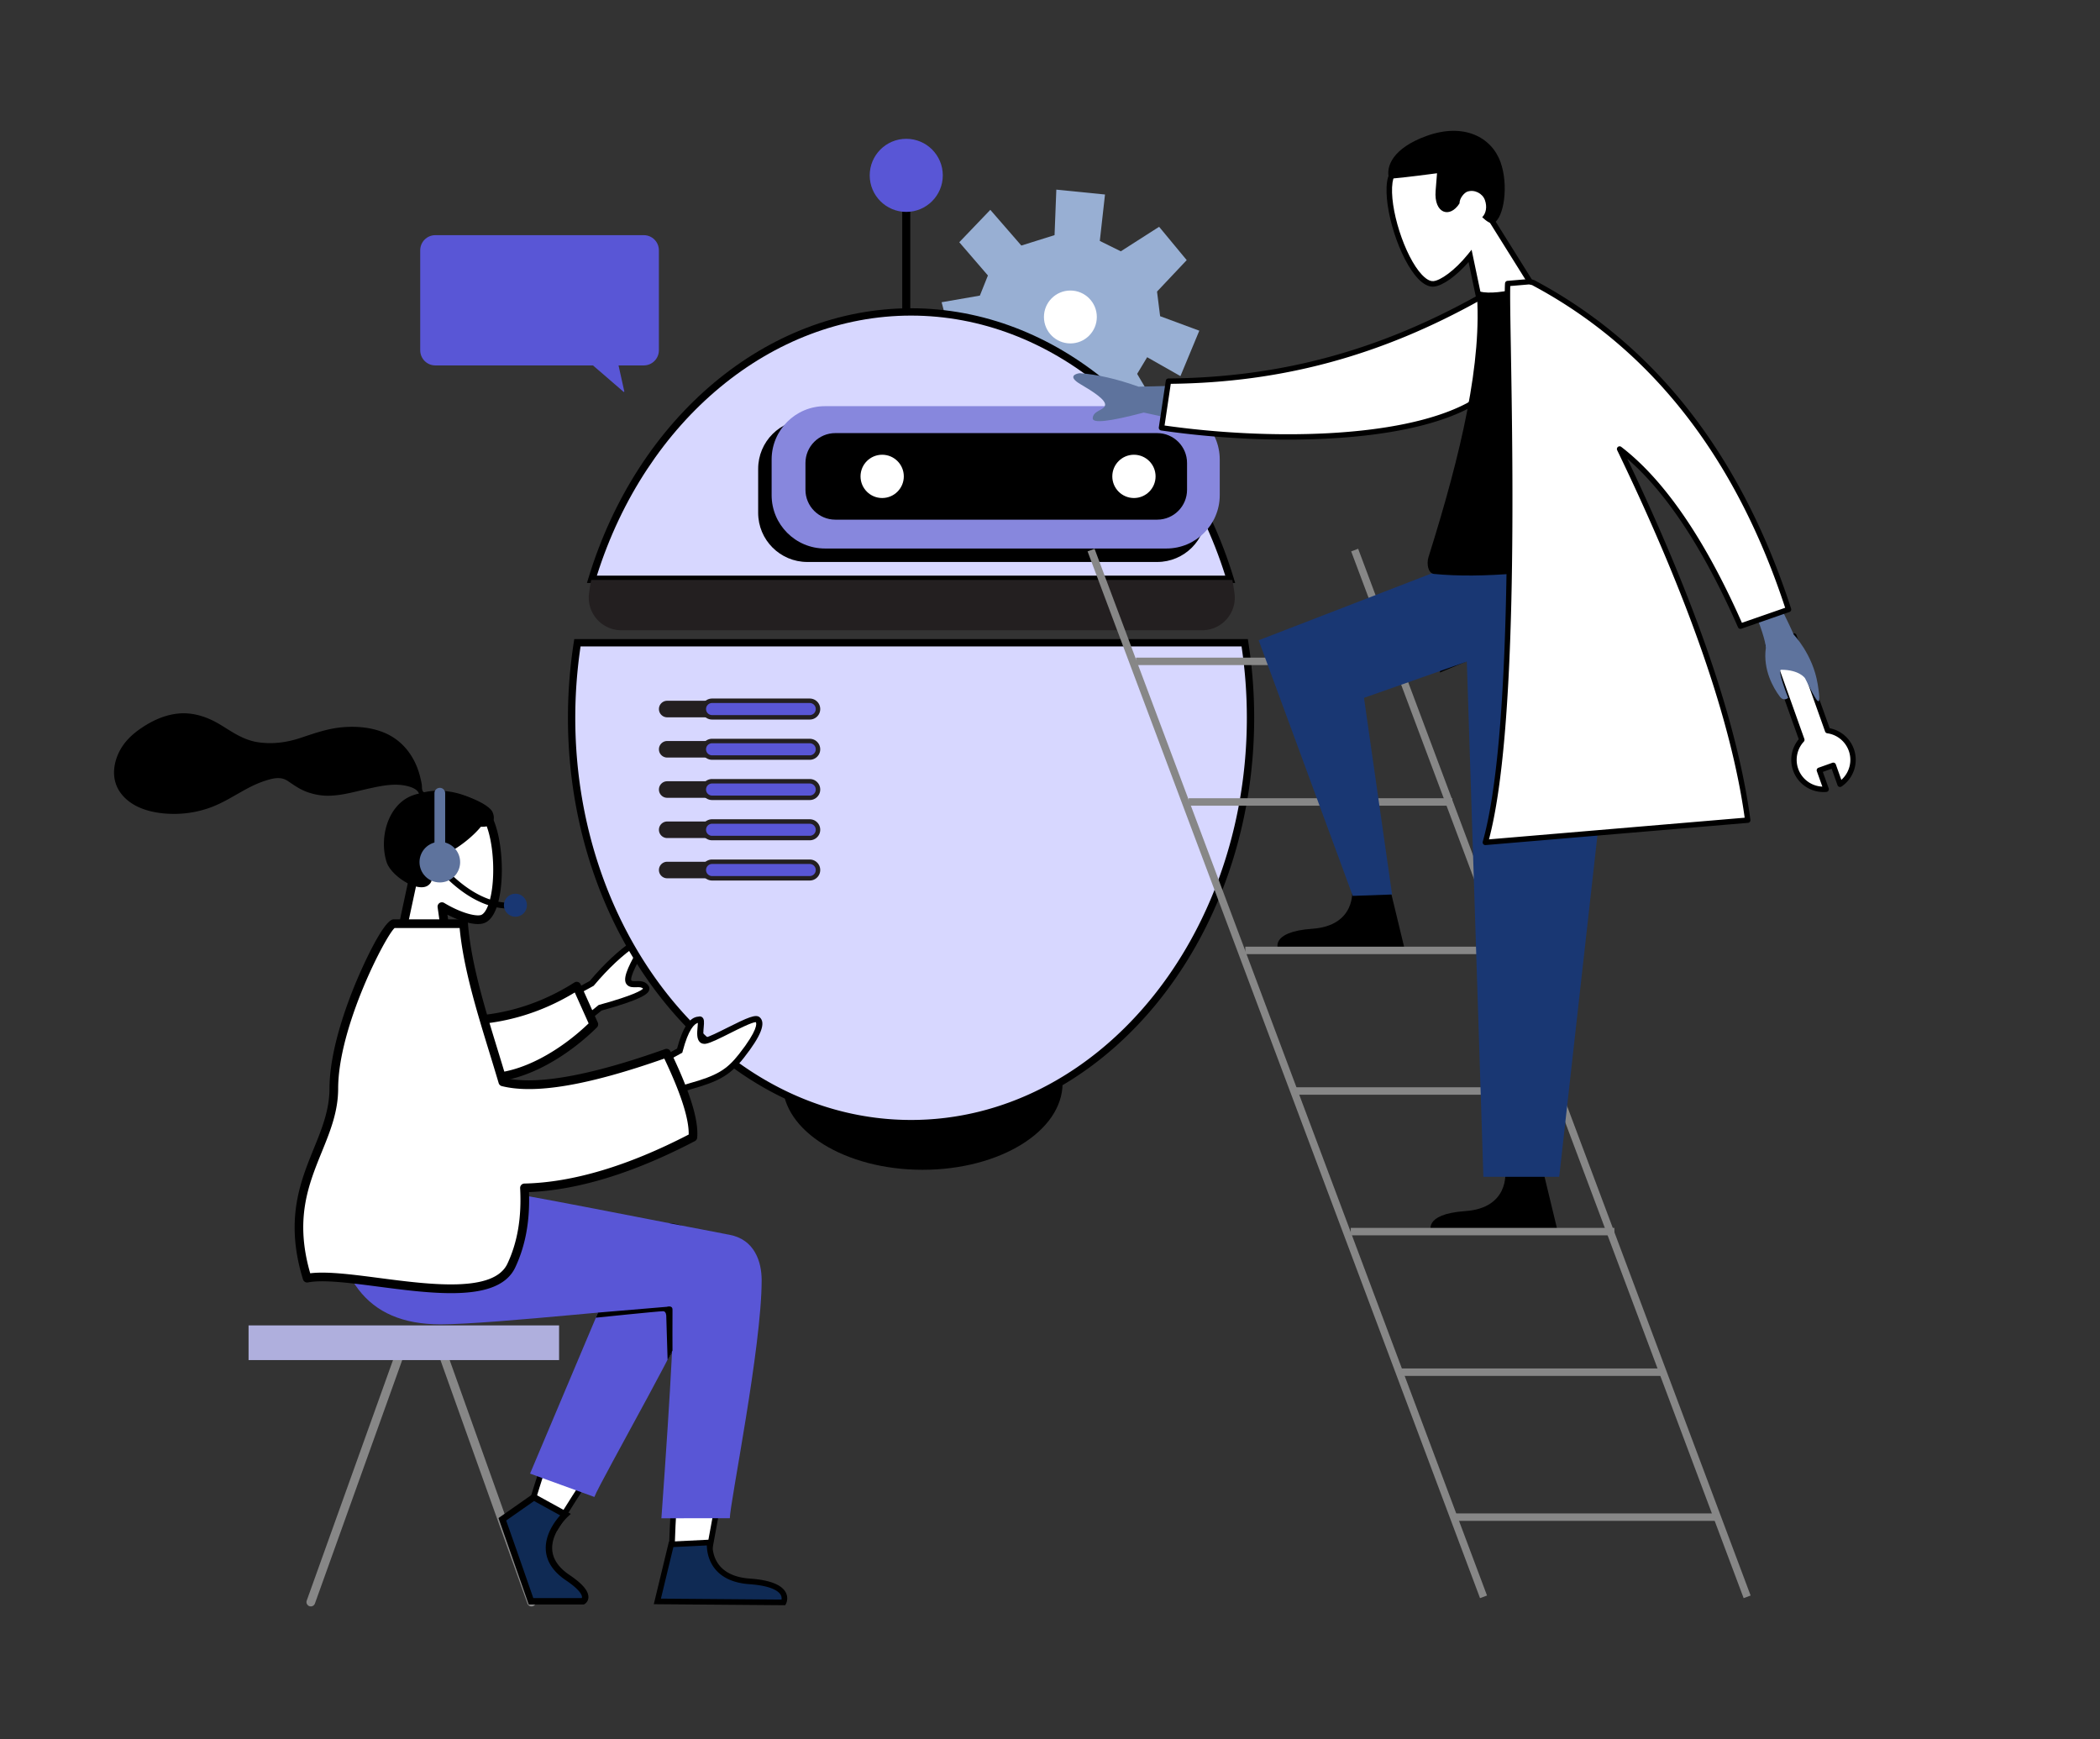
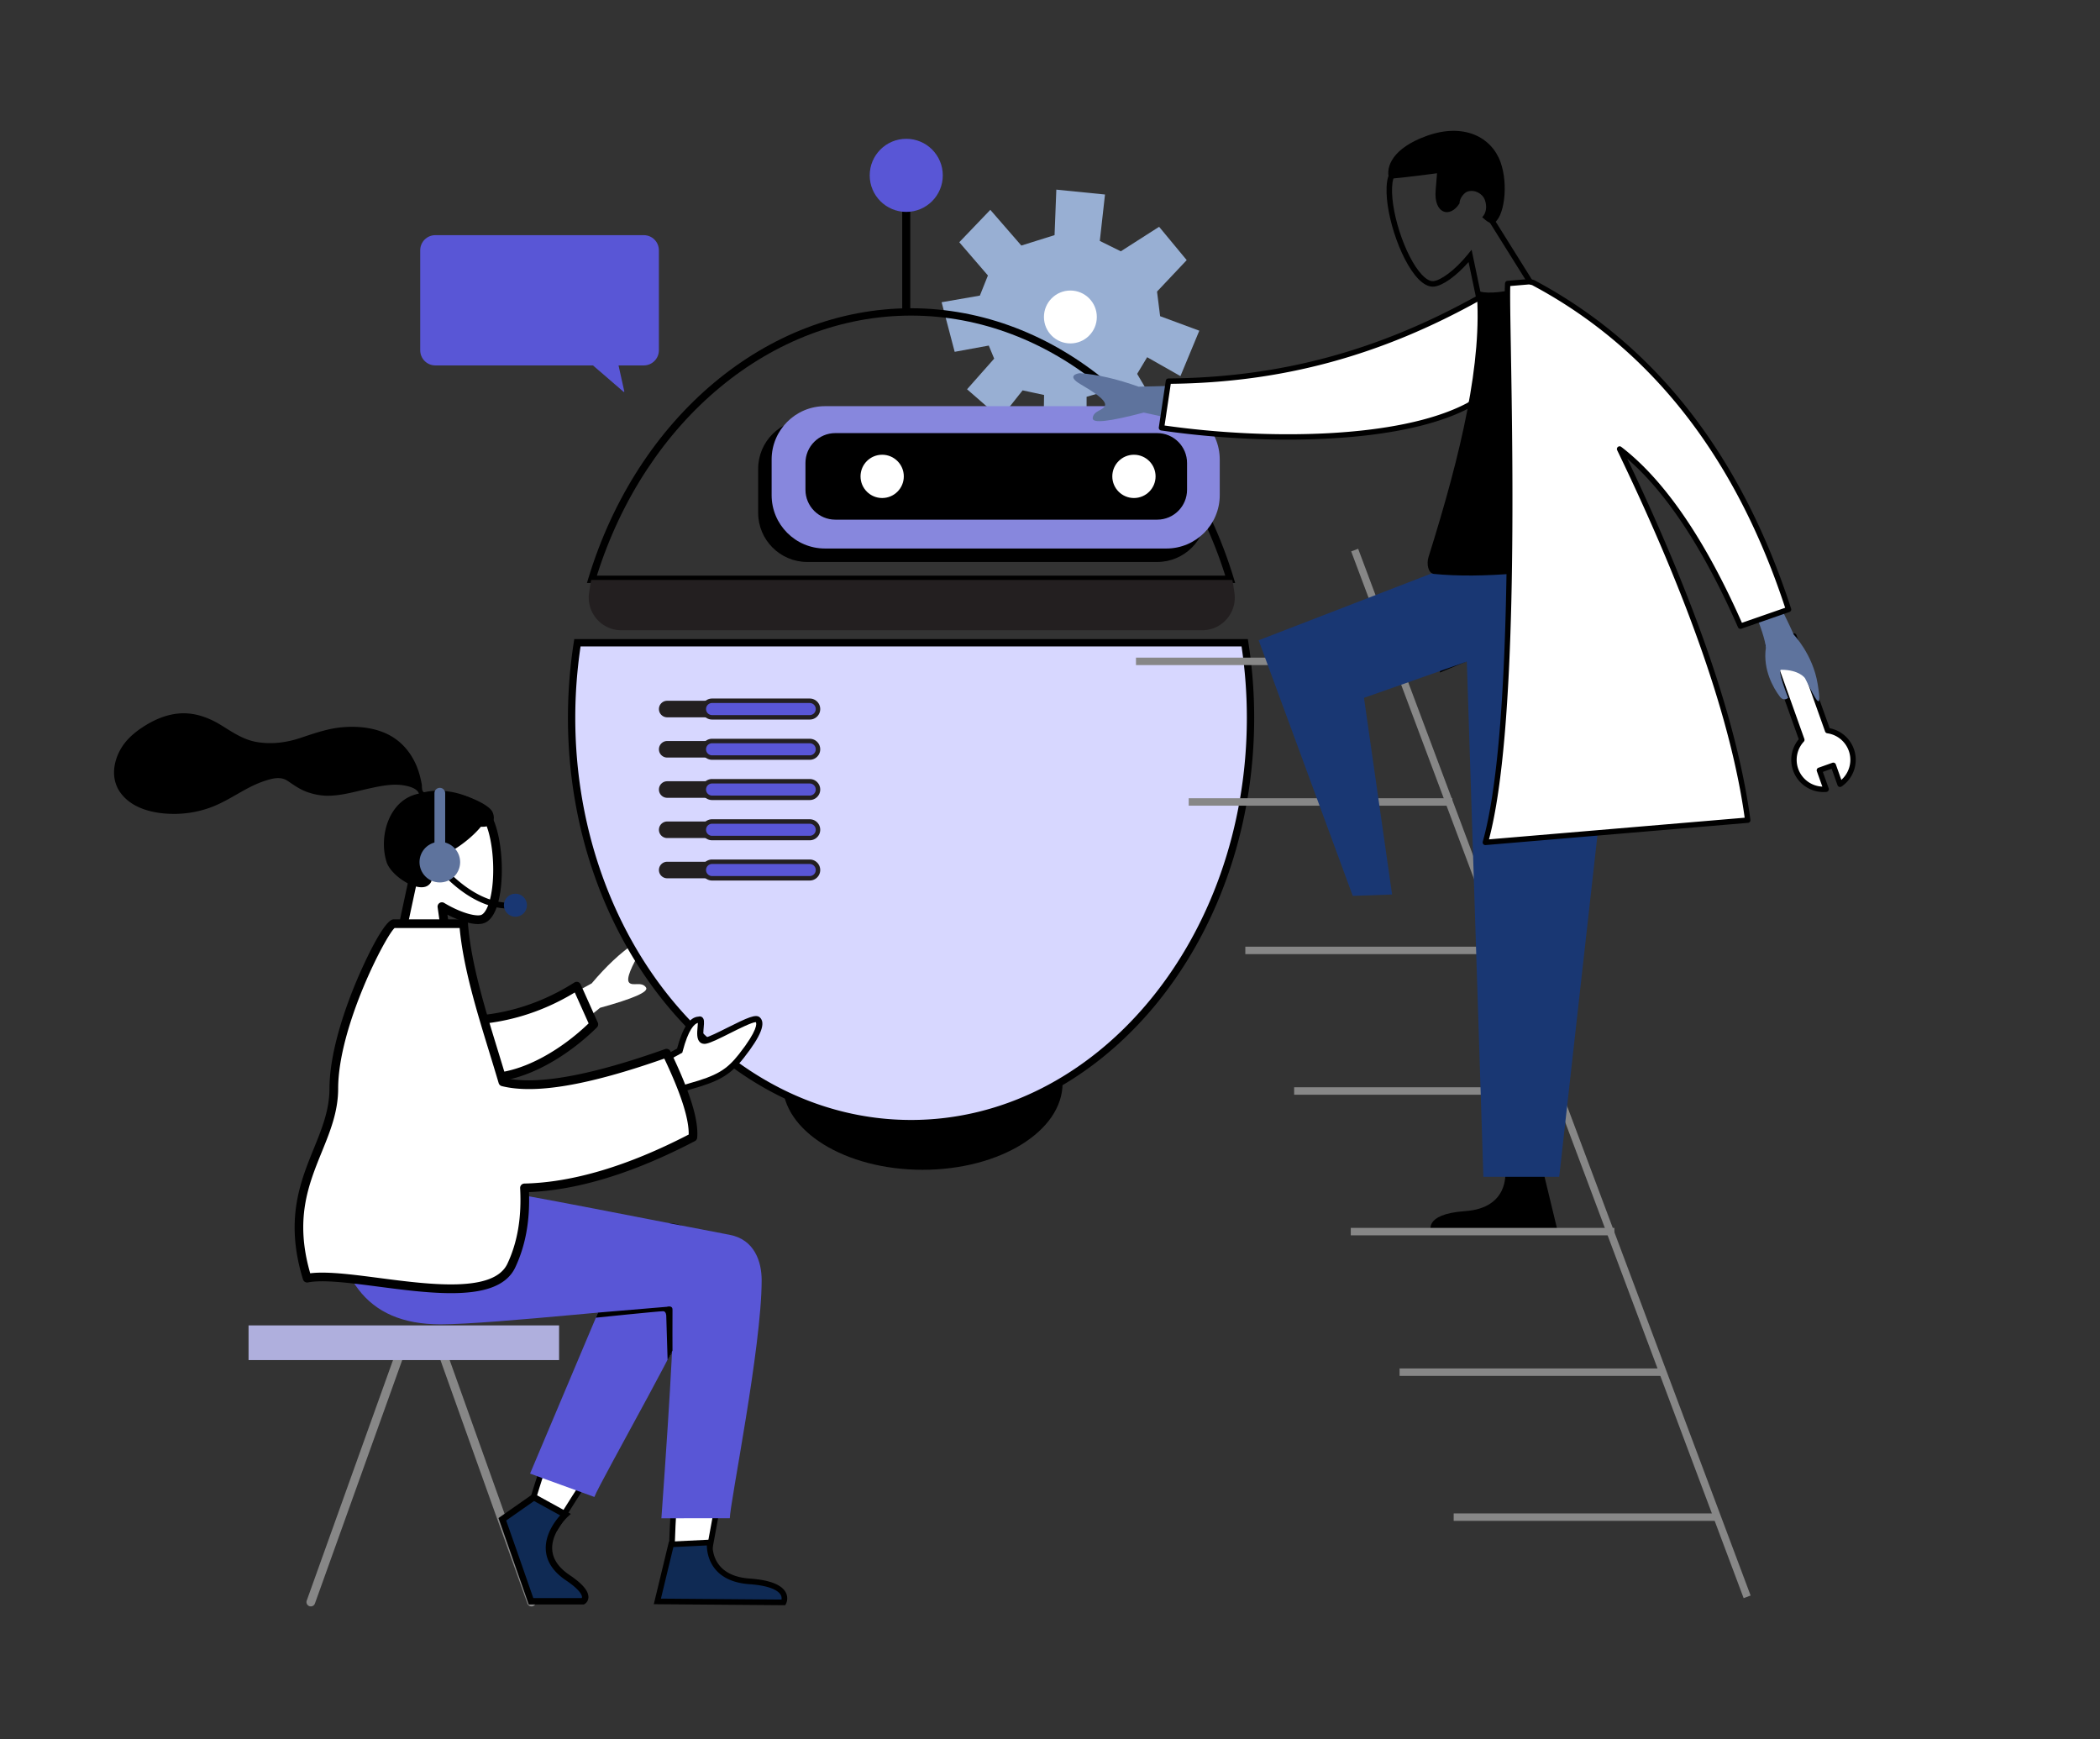
<svg xmlns="http://www.w3.org/2000/svg" xml:space="preserve" id="Layer_1" x="0" y="0" style="enable-background:new 0 0 976.812 808.851" version="1.0" viewBox="0 0 976.812 808.851">
  <rect x="0" y="0" width="976.812" height="808.851" fill="#333333" stroke="none" />
  <g>
    <g>
      <g>
        <g>
          <g>
            <path d="m446.209 112.656 14.432-15.061 14.432 16.608 15.449-4.843.826-21.163 22.642 2.267-2.416 21.591 9.762 4.83 17.824-11.403 12.838 15.5-13.806 14.631 1.437 11.446 18.227 6.751-8.776 21.124-15.475-8.791-4.661 7.742c1.503 2.706 9.471 15.785 9.471 15.785l-16.819 10.411-8.225-17.818-7.941 2.282v17.201l-20.041-.544.261-17.499-9.977-2.151-10.326 13.013-15.517-13.514 12.613-14.25-2.515-6.079-15.859 2.907-6.074-23.062 17.792-3.082 3.746-9.364-13.324-15.465z" style="fill:#98afd3" />
          </g>
        </g>
      </g>
      <g>
        <g>
          <g>
            <circle cx="497.887" cy="147.423" r="12.299" style="fill:#fff" />
          </g>
        </g>
      </g>
    </g>
    <g>
      <g>
        <path d="m249.791 492.529 29.337-23.815c15.579-4.294 22.704-7.435 21.374-9.423-1.995-2.982-6.165-.475-7.838-2.27s1.518-8.071 4.801-13.898c10.98-15.114-.018-6.316-2.235-4.481-6.569 4.447-13.238 10.689-20.006 18.726l-40.701 22.292 15.268 12.869z" style="fill-rule:evenodd;clip-rule:evenodd;fill:#fff" />
      </g>
      <g>
-         <path d="m249.774 494.376-17.753-14.966 42.288-23.16c6.766-8.006 13.537-14.326 20.125-18.784 6.305-5.228 7.749-4.83 8.672-3.962 1.249 1.171.902 3.029-4.44 10.39-5.437 9.659-5.279 11.722-4.958 12.161.29.311 1.24.283 2.152.25 1.8-.054 4.263-.139 5.824 2.196.427.638.513 1.389.245 2.114-.672 1.804-3.835 4.331-22.134 9.392l-30.021 24.369zm-12.745-14.466 12.779 10.772 28.657-23.261.287-.079c16.325-4.499 19.676-6.785 20.362-7.524-.659-.71-1.659-.714-3.162-.67-1.479.051-3.155.102-4.328-1.157-2.172-2.333.042-7.473 4.604-15.566l.088-.137c1.885-2.596 2.986-4.306 3.628-5.42-1 .662-2.309 1.632-3.805 2.87-6.537 4.433-13.17 10.645-19.826 18.546l-.171.204-.233.127-38.88 21.295z" />
-       </g>
+         </g>
    </g>
    <g id="Sleeve_6_">
      <g>
        <path d="M225.352 501.233c17.202.483 36.876-10.926 50.867-24.811l-7.966-17.765c-20.284 12.876-39.295 15.887-53.551 16.037-9.835 9.761-2.906 26.159 10.65 26.539z" style="fill-rule:evenodd;clip-rule:evenodd;fill:#fff" />
      </g>
      <g>
        <path d="M226.426 503.267c-.378 0-.754-.006-1.131-.016-7.207-.204-13.334-4.497-15.987-11.203-2.602-6.575-1.079-13.773 3.972-18.785.373-.37.875-.581 1.401-.585 18.706-.199 36.366-5.489 52.49-15.724a2.02 2.02 0 0 1 2.924.878l7.965 17.765a2.02 2.02 0 0 1-.42 2.258c-12.475 12.382-32.36 25.412-51.214 25.412zm-1.018-4.051c17.401.498 36.215-11.51 48.393-23.252l-6.445-14.374c-15.984 9.689-33.387 14.77-51.779 15.112-3.5 3.857-4.444 8.983-2.514 13.86 2.048 5.181 6.78 8.497 12.345 8.654z" />
      </g>
    </g>
    <g>
      <g>
        <g>
          <ellipse cx="429.147" cy="503.806" rx="65.107" ry="40.257" />
        </g>
      </g>
      <g>
        <g>
          <g>
            <path d="M268.586 298.944a225.823 225.823 0 0 0-2.703 34.889c0 104.249 70.692 188.76 157.896 188.76s157.896-84.511 157.896-188.76c0-11.922-.935-23.581-2.703-34.889H268.586z" style="fill:#d7d7ff" />
          </g>
          <g>
            <path d="M423.779 524.298c-88.004 0-159.601-85.442-159.601-190.465 0-11.766.915-23.593 2.722-35.153l.225-1.442h313.309l.225 1.442a228.334 228.334 0 0 1 2.722 35.153c0 105.023-71.597 190.465-159.602 190.465zm-153.728-223.65a225.178 225.178 0 0 0-2.462 33.185c0 103.141 70.067 187.054 156.19 187.054s156.19-83.913 156.19-187.054c0-11.102-.827-22.257-2.46-33.185H270.051z" />
          </g>
        </g>
        <g>
          <g>
-             <path d="M572.239 269.422c-22.024-72.533-80.178-124.349-148.46-124.349S297.345 196.89 275.32 269.422h296.919z" style="fill:#d7d7ff" />
-           </g>
+             </g>
          <g>
            <path d="M574.539 271.128h-301.52l.669-2.202c22.804-75.101 83.121-125.558 150.091-125.558 66.972 0 127.289 50.457 150.091 125.558l.669 2.202zm-296.905-3.411h292.29c-22.862-72.435-81.342-120.937-146.145-120.937-64.801 0-123.281 48.502-146.145 120.937z" />
          </g>
        </g>
      </g>
      <g>
        <g>
          <path d="M538.241 261.371H375.519c-12.625 0-22.86-10.235-22.86-22.86V218.03c0-12.625 10.235-22.86 22.86-22.86h162.722c12.625 0 22.859 10.235 22.859 22.86v20.481c0 12.625-10.234 22.86-22.859 22.86z" />
        </g>
      </g>
      <g>
        <g>
          <path d="M542.55 255.109H383.734c-13.703 0-24.812-11.109-24.812-24.812v-16.576c0-13.703 11.109-24.812 24.812-24.812H542.55c13.703 0 24.812 11.109 24.812 24.812v16.576c0 13.703-11.108 24.812-24.812 24.812z" style="fill:#8787dd" />
        </g>
      </g>
      <g>
        <g>
          <path d="M538.253 241.69H388.559c-7.677 0-13.901-6.224-13.901-13.901v-12.455c0-7.677 6.224-13.901 13.901-13.901h149.694c7.677 0 13.901 6.224 13.901 13.901v12.455c0 7.677-6.224 13.901-13.901 13.901z" />
        </g>
      </g>
      <g>
        <g>
          <circle cx="410.34" cy="221.561" r="10.064" style="fill:#fff" />
        </g>
      </g>
      <g>
        <g>
          <circle cx="527.451" cy="221.561" r="10.064" style="fill:#fff" />
        </g>
      </g>
      <g>
        <g>
          <path d="M419.674 93.187h3.739v51.887h-3.739z" />
        </g>
      </g>
      <g>
        <g>
          <circle cx="421.543" cy="81.557" r="16.997" style="fill:#5956d6" />
        </g>
      </g>
      <g>
        <g>
          <g>
            <g>
              <g>
                <path d="M376.638 333.62h-66.29a3.84 3.84 0 0 1-2.721-1.127 3.836 3.836 0 0 1-1.127-2.721 3.84 3.84 0 0 1 1.127-2.721 3.836 3.836 0 0 1 2.721-1.127h66.29a3.84 3.84 0 0 1 2.721 1.127 3.836 3.836 0 0 1 1.127 2.721 3.84 3.84 0 0 1-1.127 2.721 3.836 3.836 0 0 1-2.721 1.127z" style="fill:#231f20" />
              </g>
            </g>
          </g>
          <g>
            <g>
              <g>
                <path d="M376.638 352.337h-66.29a3.84 3.84 0 0 1-2.721-1.127 3.836 3.836 0 0 1-1.127-2.721c0-1.062.431-2.024 1.127-2.72s1.658-1.127 2.721-1.127h66.29c1.062 0 2.024.431 2.721 1.127s1.127 1.658 1.127 2.72a3.838 3.838 0 0 1-1.127 2.721 3.836 3.836 0 0 1-2.721 1.127z" style="fill:#231f20" />
              </g>
            </g>
          </g>
          <g>
            <g>
              <g>
                <path d="M376.638 371.054h-66.29a3.84 3.84 0 0 1-2.721-1.127 3.836 3.836 0 0 1-1.127-2.721 3.84 3.84 0 0 1 1.127-2.721 3.836 3.836 0 0 1 2.721-1.127h66.29a3.84 3.84 0 0 1 2.721 1.127 3.836 3.836 0 0 1 1.127 2.721 3.84 3.84 0 0 1-1.127 2.721 3.836 3.836 0 0 1-2.721 1.127z" style="fill:#231f20" />
              </g>
            </g>
          </g>
          <g>
            <g>
              <g>
                <path d="M376.638 389.771h-66.29a3.84 3.84 0 0 1-2.721-1.127 3.836 3.836 0 0 1-1.127-2.721 3.84 3.84 0 0 1 1.127-2.721 3.836 3.836 0 0 1 2.721-1.127h66.29a3.84 3.84 0 0 1 2.721 1.127 3.836 3.836 0 0 1 1.127 2.721 3.838 3.838 0 0 1-1.127 2.721 3.84 3.84 0 0 1-2.721 1.127z" style="fill:#231f20" />
              </g>
            </g>
          </g>
          <g>
            <g>
              <g>
                <path d="M376.638 408.488h-66.29a3.84 3.84 0 0 1-2.721-1.127 3.836 3.836 0 0 1-1.127-2.72c0-1.063.431-2.024 1.127-2.721a3.836 3.836 0 0 1 2.721-1.127h66.29a3.84 3.84 0 0 1 2.721 1.127 3.836 3.836 0 0 1 1.127 2.721 3.836 3.836 0 0 1-1.127 2.72 3.84 3.84 0 0 1-2.721 1.127z" style="fill:#231f20" />
              </g>
            </g>
          </g>
        </g>
        <g>
          <g>
            <g>
              <g>
                <path d="M376.638 333.62h-45.41a3.84 3.84 0 0 1-2.721-1.127 3.836 3.836 0 0 1-1.127-2.721 3.84 3.84 0 0 1 1.127-2.721 3.836 3.836 0 0 1 2.721-1.127h45.41a3.84 3.84 0 0 1 2.721 1.127 3.836 3.836 0 0 1 1.127 2.721 3.84 3.84 0 0 1-1.127 2.721 3.836 3.836 0 0 1-2.721 1.127z" style="fill:#5956d6" />
              </g>
            </g>
            <g>
              <g>
                <path d="M376.639 334.66h-45.41a4.857 4.857 0 0 1-3.457-1.431 4.85 4.85 0 0 1-1.431-3.456 4.85 4.85 0 0 1 1.431-3.456 4.857 4.857 0 0 1 3.457-1.431h45.41c1.305 0 2.531.508 3.455 1.431a4.85 4.85 0 0 1 1.431 3.456 4.85 4.85 0 0 1-1.431 3.456 4.86 4.86 0 0 1-3.455 1.431zm-45.41-7.695c-.751 0-1.457.292-1.987.822a2.79 2.79 0 0 0-.822 1.986c0 .751.292 1.456.822 1.986s1.236.822 1.987.822h45.41a2.79 2.79 0 0 0 1.985-.822 2.79 2.79 0 0 0 .822-1.986 2.79 2.79 0 0 0-.822-1.986 2.79 2.79 0 0 0-1.985-.822h-45.41z" style="fill:#231f20" />
              </g>
            </g>
          </g>
          <g>
            <g>
              <g>
                <path d="M376.638 352.337h-45.41a3.84 3.84 0 0 1-2.721-1.127 3.836 3.836 0 0 1-1.127-2.721c0-1.062.431-2.024 1.127-2.72a3.836 3.836 0 0 1 2.721-1.127h45.41c1.062 0 2.024.431 2.721 1.127s1.127 1.658 1.127 2.72a3.838 3.838 0 0 1-1.127 2.721 3.836 3.836 0 0 1-2.721 1.127z" style="fill:#5956d6" />
              </g>
            </g>
            <g>
              <g>
                <path d="M376.639 353.377h-45.41a4.857 4.857 0 0 1-3.457-1.432 4.85 4.85 0 0 1-1.431-3.456 4.85 4.85 0 0 1 1.431-3.455 4.857 4.857 0 0 1 3.457-1.432h45.41c1.305 0 2.531.508 3.455 1.432a4.85 4.85 0 0 1 1.431 3.455 4.85 4.85 0 0 1-1.431 3.456 4.852 4.852 0 0 1-3.455 1.432zm-45.41-7.696c-.751 0-1.455.292-1.987.823a2.789 2.789 0 0 0-.822 1.985c0 .751.292 1.456.822 1.986a2.792 2.792 0 0 0 1.987.823h45.41a2.79 2.79 0 0 0 1.985-.823 2.79 2.79 0 0 0 .822-1.986c0-.75-.292-1.455-.822-1.985a2.79 2.79 0 0 0-1.985-.823h-45.41z" style="fill:#231f20" />
              </g>
            </g>
          </g>
          <g>
            <g>
              <g>
                <path d="M376.638 371.054h-45.41a3.84 3.84 0 0 1-2.721-1.127 3.836 3.836 0 0 1-1.127-2.721 3.84 3.84 0 0 1 1.127-2.721 3.836 3.836 0 0 1 2.721-1.127h45.41a3.84 3.84 0 0 1 2.721 1.127 3.836 3.836 0 0 1 1.127 2.721 3.84 3.84 0 0 1-1.127 2.721 3.836 3.836 0 0 1-2.721 1.127z" style="fill:#5956d6" />
              </g>
            </g>
            <g>
              <g>
                <path d="M376.639 372.094h-45.41a4.857 4.857 0 0 1-3.457-1.431c-.924-.923-1.431-2.15-1.431-3.456s.507-2.533 1.431-3.456a4.857 4.857 0 0 1 3.457-1.431h45.41c1.305 0 2.531.508 3.455 1.431s1.431 2.15 1.431 3.456-.507 2.533-1.431 3.456a4.86 4.86 0 0 1-3.455 1.431zm-45.41-7.695c-.751 0-1.457.292-1.987.822s-.822 1.235-.822 1.986.292 1.456.822 1.986 1.236.822 1.987.822h45.41a2.79 2.79 0 0 0 1.985-.822c.53-.53.822-1.235.822-1.986s-.292-1.456-.822-1.986-1.236-.822-1.985-.822h-45.41z" style="fill:#231f20" />
              </g>
            </g>
          </g>
          <g>
            <g>
              <g>
                <path d="M376.638 389.771h-45.41a3.84 3.84 0 0 1-2.721-1.127 3.836 3.836 0 0 1-1.127-2.721 3.84 3.84 0 0 1 1.127-2.721 3.836 3.836 0 0 1 2.721-1.127h45.41a3.84 3.84 0 0 1 2.721 1.127 3.836 3.836 0 0 1 1.127 2.721 3.838 3.838 0 0 1-1.127 2.721 3.84 3.84 0 0 1-2.721 1.127z" style="fill:#5956d6" />
              </g>
            </g>
            <g>
              <g>
                <path d="M376.639 390.81h-45.41a4.857 4.857 0 0 1-3.457-1.431 4.85 4.85 0 0 1-1.431-3.456 4.85 4.85 0 0 1 1.431-3.455 4.857 4.857 0 0 1 3.457-1.432h45.41c1.305 0 2.531.508 3.455 1.432a4.85 4.85 0 0 1 1.431 3.455c0 1.306-.507 2.533-1.431 3.456s-2.15 1.431-3.455 1.431zm-45.41-7.695c-.751 0-1.455.292-1.987.823a2.789 2.789 0 0 0-.822 1.985c0 .751.292 1.456.822 1.986s1.236.822 1.987.822h45.41a2.79 2.79 0 0 0 1.985-.822 2.79 2.79 0 0 0 .822-1.986c0-.75-.292-1.455-.822-1.985a2.79 2.79 0 0 0-1.985-.823h-45.41z" style="fill:#231f20" />
              </g>
            </g>
          </g>
          <g>
            <g>
              <g>
                <path d="M376.638 408.488h-45.41a3.84 3.84 0 0 1-2.721-1.127 3.836 3.836 0 0 1-1.127-2.72c0-1.063.431-2.024 1.127-2.721a3.836 3.836 0 0 1 2.721-1.127h45.41a3.84 3.84 0 0 1 2.721 1.127 3.836 3.836 0 0 1 1.127 2.721 3.836 3.836 0 0 1-1.127 2.72 3.84 3.84 0 0 1-2.721 1.127z" style="fill:#5956d6" />
              </g>
            </g>
            <g>
              <g>
                <path d="M376.639 409.527h-45.41a4.857 4.857 0 0 1-3.457-1.432 4.85 4.85 0 0 1-1.431-3.455 4.85 4.85 0 0 1 1.431-3.456 4.857 4.857 0 0 1 3.457-1.431h45.41c1.305 0 2.531.508 3.455 1.431a4.85 4.85 0 0 1 1.431 3.456 4.85 4.85 0 0 1-1.431 3.455 4.852 4.852 0 0 1-3.455 1.432zm-45.41-7.695c-.751 0-1.457.292-1.987.822a2.79 2.79 0 0 0-.822 1.986c0 .75.292 1.455.822 1.985a2.792 2.792 0 0 0 1.987.823h45.41a2.79 2.79 0 0 0 1.985-.823c.53-.53.822-1.235.822-1.985a2.79 2.79 0 0 0-.822-1.986 2.79 2.79 0 0 0-1.985-.822h-45.41z" style="fill:#231f20" />
              </g>
            </g>
          </g>
        </g>
      </g>
    </g>
    <g>
      <g>
        <g>
          <path d="M187.837 624.502 144.58 745.11" style="fill:#878787" />
        </g>
        <g>
          <path d="M144.579 747.129a2.02 2.02 0 0 1-1.901-2.701l43.258-120.607a2.018 2.018 0 1 1 3.801 1.363L146.48 745.791a2.02 2.02 0 0 1-1.901 1.338z" style="fill:#878787" />
        </g>
      </g>
      <g>
        <g>
          <path d="m204.14 624.502 43.085 120.608" style="fill:#878787" />
        </g>
        <g>
          <path d="M247.225 747.129a2.017 2.017 0 0 1-1.9-1.341l-43.086-120.607a2.016 2.016 0 0 1 1.222-2.579 2.016 2.016 0 0 1 2.579 1.222l43.086 120.607a2.016 2.016 0 0 1-1.901 2.698z" style="fill:#878787" />
        </g>
      </g>
      <g id="Head_x2F_Front_x2F_Rad_2_" transform="translate(82)">
        <g id="Head_12_" transform="translate(54 31)">
          <g>
            <g>
              <path d="M46.181 424.387h28.142l-4.766-33.719c7.593 4.577 15.054 6.788 18.556 5.885 8.782-2.264 9.589-34.391 2.794-47.056s-41.727-18.186-43.488 6.908c-.611 8.709 3.046 16.482 8.449 22.824l-9.687 45.158z" style="fill-rule:evenodd;clip-rule:evenodd;fill:#fff" />
            </g>
            <g>
              <path d="M74.323 426.407H46.181a2.02 2.02 0 0 1-1.974-2.442l9.483-44.197c-5.987-7.34-8.849-15.447-8.283-23.503.707-10.078 6.454-16.775 16.181-18.86 11.796-2.527 26.616 2.78 31.1 11.138 5.508 10.267 6.404 33.296 1.714 44.001-1.468 3.347-3.413 5.354-5.783 5.964-3.6.926-9.819-.659-16.492-4.094l4.197 29.691a2.021 2.021 0 0 1-2.001 2.302zm-25.645-4.038H72l-4.441-31.417a2.02 2.02 0 0 1 .885-1.967 2.031 2.031 0 0 1 2.156-.045c7.581 4.57 14.423 6.322 17.011 5.66 1.076-.279 2.175-1.584 3.091-3.676 4.232-9.655 3.394-31.213-1.572-40.471-3.665-6.834-16.643-11.257-26.696-9.101-5.527 1.185-12.27 4.784-13.001 15.197-.516 7.366 2.166 14.557 7.974 21.373a2.02 2.02 0 0 1 .437 1.732l-9.166 42.715z" />
            </g>
          </g>
        </g>
      </g>
      <g id="Skin_9_">
        <g>
          <path d="M298.78 577.587c-4.586 7.434-15.482 28.539-27.102 53.183-6.787 14.393-15.482 39.059-26.087 73.998l12.997 5.517c24.876-39.995 46.77-70.185 58.654-91.648-.955 8.336.901 20.982 0 30.794-2.182 23.769-5.834 71.935-4.66 86.769.738 9.323 13.405 7.37 14.588-.024s23.831-124.359 23.865-149.177c.011-8.295-16.194-15.746-25.852-9.946-6.633-7.08-19.189-11.16-26.403.534z" style="fill-rule:evenodd;clip-rule:evenodd;fill:#fff" />
        </g>
        <g>
          <path d="M319.107 743.786c-.122 0-.243-.001-.363-.007-3.333-.133-7.043-2.166-7.463-7.476-1.264-15.972 2.937-68.212 4.662-86.993.441-4.823.204-10.4-.027-15.795-.141-3.306-.277-6.502-.26-9.449-6.362 10.873-14.935 23.828-24.658 38.523-9.392 14.195-20.038 30.283-31.297 48.385l-.592.95L244 705.511l.342-1.126c10.57-34.828 19.369-59.784 26.154-74.176 12.172-25.812 22.882-46.358 27.171-53.312h.001c2.9-4.702 6.939-7.438 11.68-7.914 6.376-.639 12.333 2.786 16.076 6.442 6.191-3.136 14.116-1.635 19.437 1.382 4.692 2.658 7.489 6.469 7.484 10.191-.028 20.73-15.735 105.339-21.649 137.191-1.225 6.596-2.033 10.955-2.231 12.192-.754 4.703-5.279 7.405-9.358 7.405zm.189-131.555-.752 6.554c-.465 4.061-.246 9.19-.014 14.618.233 5.481.475 11.147.017 16.145-2.484 27.053-5.776 72.427-4.659 86.547.349 4.41 3.586 5.013 4.96 5.068 2.944.177 6.495-1.834 7.032-5.195.204-1.27 1.015-5.641 2.243-12.257 5.902-31.788 21.578-116.225 21.606-136.716.003-2.767-2.299-5.724-6.158-7.912-4.925-2.793-12.311-4.153-17.714-.912l-.905.544-.723-.771c-4.072-4.345-9.812-6.83-14.621-6.359-3.955.397-7.223 2.647-9.716 6.686-4.251 6.892-14.9 27.329-27.031 53.055-6.657 14.121-15.296 38.576-25.676 72.694l10.884 4.62c11.059-17.745 21.507-33.537 30.745-47.496 11.165-16.875 20.809-31.448 27.285-43.142l3.197-5.771z" />
        </g>
      </g>
      <g id="LegLower_2_">
        <g>
          <path d="M276.477 696.228c2.561-7.007 46.283-83.15 54.88-106.67 3.787-10.36-27.345-31.856-38.449-13.994l-46.35 109.8 29.919 10.864z" style="fill-rule:evenodd;clip-rule:evenodd;fill:#5956d6" />
        </g>
      </g>
      <g id="Leg-and-Butt_2_">
        <g>
          <path d="M339.278 574.276c-27.466-5.128-101.423-20.045-115.602-21.562h-69.637c1.18 41.065 15.722 63.233 50.875 63.233 24.378 0 105.66-9.163 107.692-8.115 1.355.699-.297 33.468-4.956 98.307l31.831-.024c.009-6.859 14.804-79.526 14.804-110.679 0-8.583-3.249-18.965-15.007-21.16z" style="fill-rule:evenodd;clip-rule:evenodd;fill:#5956d6" />
        </g>
      </g>
      <g id="Body_x2F_Pointing-Forward_3_" transform="translate(22 82)">
        <g>
          <g>
            <path d="M277.287 434.41c7.719-5.572 14.9-9.283 21.541-11.135 12.702-3.542 17.841-6.246 24.048-14.155 3.321-4.232 10.721-14.15 7.56-16.92-2.137-1.873-19.119 8.762-24.2 9.808-5.081 1.046-.413-11.015-3.093-9.768-3.489.06-6.487 4.862-8.996 14.408l-17.878 9.821 1.018 17.941z" style="fill-rule:evenodd;clip-rule:evenodd;fill:#fff" />
          </g>
          <g>
            <path d="m276.015 437.083-1.216-21.43 18.131-9.96c2.664-9.863 5.83-14.604 9.927-14.864.837-.267 1.442.058 1.68.226 1.143.803 1 2.391.783 4.794-.116 1.277-.386 4.269.185 4.778.018.018.158.047.445-.011 1.934-.399 6.172-2.527 10.269-4.584 9.574-4.808 13.357-6.473 15.156-4.901 3.003 2.633.658 8.628-7.38 18.869-6.595 8.405-12.227 11.145-24.784 14.647-6.447 1.797-13.544 5.469-21.09 10.918l-2.106 1.518zm1.725-19.801.823 14.49c7.043-4.835 13.723-8.15 19.884-9.867 12.953-3.613 17.527-6.294 23.31-13.662 8.858-11.285 8.175-14.258 7.835-14.85h-.035c-1.745 0-8.165 3.224-12.062 5.181-4.458 2.238-8.669 4.354-10.971 4.828-1.472.304-2.395-.187-2.914-.652-1.639-1.462-1.366-4.488-1.124-7.156.049-.557.116-1.292.133-1.852-1.657.438-4.385 2.954-7.096 13.269l-.156.591-17.627 9.68zm52.002-23.874z" />
          </g>
        </g>
        <g id="Clothes_3_">
          <g>
            <path d="M193.652 347.59h-32.536c-3.568 0-27.817 46.485-27.839 76.684-.021 27.577-25.68 45.092-12.409 88.191 21.192-4.172 84.219 17.024 94.982-5.863 5.236-11.133 6.794-23.317 6.108-36.121 21.58-.47 47.773-7.587 78.334-23.551.667-7.785-3.418-20.818-12.255-39.099-35.625 12.677-61.005 17.128-76.139 13.353-7.415-25.112-16.451-50.53-18.246-73.594z" style="fill-rule:evenodd;clip-rule:evenodd;fill:#fff" />
          </g>
          <g>
            <path d="M187.831 519.438c-10.564.001-22.526-1.558-33.838-3.033-13.203-1.721-25.677-3.348-32.736-1.958a2.016 2.016 0 0 1-2.319-1.387c-8.493-27.578-1.324-45.231 5.001-60.805 3.76-9.259 7.311-18.003 7.318-27.981.014-17.697 7.995-39.206 12.75-50.451 1.223-2.892 12.091-28.251 17.108-28.251h32.536a2.02 2.02 0 0 1 2.012 1.862c1.438 18.464 7.736 38.993 13.828 58.846 1.35 4.399 2.702 8.805 4.009 13.203 14.812 3.179 39.654-1.382 73.859-13.554a2.017 2.017 0 0 1 2.494 1.024c9.081 18.787 13.153 31.919 12.449 40.149a2.014 2.014 0 0 1-1.076 1.616c-28.375 14.823-54.323 22.796-77.162 23.718.469 13.423-1.626 24.9-6.389 35.026-4.35 9.25-15.876 11.976-29.844 11.976zm-59.942-9.546c7.378 0 16.804 1.229 26.626 2.51 23.668 3.085 53.12 6.927 59.507-6.66 4.714-10.021 6.65-21.519 5.919-35.153a2.02 2.02 0 0 1 1.973-2.125c22.441-.491 48.148-8.158 76.426-22.794.171-7.279-3.637-19.147-11.339-35.33-35.424 12.462-60.159 16.656-75.591 12.803a2.019 2.019 0 0 1-1.447-1.387 1452.251 1452.251 0 0 0-4.33-14.292c-5.954-19.406-12.106-39.45-13.834-57.854h-30.238c-4.19 3.652-26.244 45.958-26.266 74.667-.008 10.764-3.703 19.863-7.616 29.497-6.23 15.344-12.67 31.198-5.383 56.423 1.686-.212 3.562-.305 5.593-.305z" />
          </g>
        </g>
      </g>
      <g>
        <g>
          <path d="M330.145 717.393s-1.935 16.654 18.547 18.101c20.181 1.426 15.772 9.778 15.772 9.778l-15.81-.115-23.431-.19-19.455-.158 6.41-26.532 17.967-.884z" style="fill:#0f2a54" />
        </g>
        <g>
          <path d="m365.251 746.584-61.14-.481 7.026-29.085 20.485-1.008-.178 1.53c-.006.059-.611 5.962 3.306 10.66 2.937 3.522 7.658 5.537 14.034 5.988 9.067.641 14.666 2.769 16.643 6.325 1.536 2.762.249 5.263.194 5.368l-.37.703zm-57.823-3.071 56.089.443a3.283 3.283 0 0 0-.4-2.212c-.874-1.526-3.921-4.197-14.517-4.945-7.134-.505-12.477-2.844-15.887-6.954-3.358-4.051-3.897-8.716-3.927-11.075l-15.566.765-5.792 23.978z" />
        </g>
      </g>
      <g>
        <g>
          <path d="M262.988 704.419s-17.904 16.554 1.11 29.357c12.101 8.149 7.074 10.968 7.074 10.968h-24.17l-7.662-22.002-5.68-16.123 14.664-10.265 14.664 8.065z" style="fill:#0f2a54" />
        </g>
        <g>
          <path d="M271.562 746.238H245.94l-14.067-40.194 16.356-11.449 17.292 9.511-1.517 1.41c-.078.071-7.755 7.301-7.122 15.39.339 4.348 3.049 8.261 8.052 11.63 6.018 4.054 8.886 7.458 8.766 10.406-.085 2.089-1.62 3.008-1.796 3.105l-.342.191zm-23.498-2.989h22.531a.964.964 0 0 0 .117-.484c-.001-.642-.542-3.097-7.451-7.749-5.803-3.908-8.954-8.583-9.362-13.894-.559-7.253 4.19-13.573 6.657-16.335l-12.138-6.674-12.971 9.079 5.303 15.052 7.314 21.005z" />
        </g>
      </g>
      <g>
        <g>
          <path d="m278.168 610.481 32.035-2.698s2.642-.878 2.609 1.349c-.064 4.372 0 19.012 0 19.012l-2.277 4.324-.624-20.43s0-2.2-1.466-2.2c-2.2 0-31.277 3.011-31.277 3.011l1-2.368z" style="fill-rule:evenodd;clip-rule:evenodd" />
        </g>
      </g>
      <g>
        <g>
          <path d="M115.619 616.437h144.437v16.13H115.619z" style="fill-rule:evenodd;clip-rule:evenodd;fill:#afafdd" />
        </g>
      </g>
    </g>
    <g id="hair_7_">
      <g>
        <path d="M229.118 377.726c1.418 3.209.517 7.132-5.423 6.78-6.021 7.225-14.76 12.176-15.771 12.256-.073.006-3.942-5.257-7.622-3.041-4.266 2.569-3.477 7.31-1.172 11 1.204 1.927 3.064 4.846 0 7.07-4.836 3.51-17.275-4.295-19.344-10.971-3.834-12.37 1.507-29.22 15.107-31.69-.808-2.329-4.076-3.267-6.313-3.721-5.361-1.088-10.988.04-16.247 1.172-6.449 1.388-12.994 3.461-19.634 3.512-3.413.026-6.806-.629-10.009-1.801-3.339-1.221-5.954-3.138-8.873-5.089-2.759-1.844-5.76-1.449-8.808-.587-3.14.888-6.136 2.121-9.035 3.622-6.176 3.199-11.881 7.142-18.483 9.468a49.29 49.29 0 0 1-15.343 2.817c-9.065.197-19.96-1.784-25.829-9.446-4.049-5.286-4.051-11.85-1.589-17.831 2.289-5.56 6.343-9.51 11.256-12.794 5.251-3.509 11.105-6.136 17.455-6.63 6.803-.529 13.38 1.771 19.135 5.288 5.622 3.435 10.658 7.054 17.322 8.079 6.615 1.018 13.239.197 19.564-1.887 6.637-2.188 13-4.513 20.03-5.083 6.569-.533 13.479.069 19.586 2.699 5.53 2.382 9.911 6.475 12.901 11.701 1.594 2.785 2.732 5.752 3.486 8.871.265 1.096.526 2.195.711 3.308.159.958-.036 2.354.496 3.18.649 1.008 1.837.757 2.933.757 1.715 0 11.015.39 14.469.957 4.773.787 13.626 4.825 15.044 8.034z" style="fill-rule:evenodd;clip-rule:evenodd" />
      </g>
    </g>
    <g>
      <g>
-         <path d="M628.946 413.853s1.937 16.666-18.561 18.115c-20.197 1.427-15.784 9.785-15.784 9.785l15.822-.115 23.449-.19 19.47-.158-6.415-26.552-17.981-.885z" />
-       </g>
+         </g>
    </g>
    <g>
      <g>
        <path d="M700.152 545.161s1.937 16.666-18.561 18.115c-20.197 1.427-15.784 9.785-15.784 9.785l15.822-.115 23.449-.19 19.47-.158-6.415-26.552-17.981-.885z" />
      </g>
    </g>
    <g>
      <g>
        <path d="m676.923 262.502-7.186 50.302 12.439-5.209-1.434-46.679z" style="fill-rule:evenodd;clip-rule:evenodd" />
      </g>
    </g>
    <g>
      <g>
        <path d="m572.195 200.619-40.16-8.74c-15.981 4.213-23.901 5.099-23.759 2.657.214-3.663 5.196-3.59 5.741-6.037.545-2.447-5.529-6.357-11.451-9.822-5.922-3.465-2.56-4.821-.353-5.112 8.107.555 17.233 2.646 27.379 6.274l47.498-1.213-4.895 21.993z" style="fill-rule:evenodd;clip-rule:evenodd;fill:#5e739d" />
      </g>
    </g>
    <g>
      <g>
        <path d="M236.586 422.562c-18.078 0-32.429-17.954-33.067-18.764l2.128-1.676c.157.198 15.83 19.774 33.931 17.547l.334 2.687a26.8 26.8 0 0 1-3.326.206z" />
      </g>
    </g>
    <g>
      <g>
        <circle cx="204.584" cy="400.973" r="9.45" style="fill-rule:evenodd;clip-rule:evenodd;fill:#5e739d" />
      </g>
    </g>
    <g>
      <g>
        <circle cx="239.746" cy="421.013" r="5.363" style="fill-rule:evenodd;clip-rule:evenodd;fill:#193773" />
      </g>
    </g>
    <g>
      <g>
        <path d="M204.584 403.464a2.492 2.492 0 0 1-2.492-2.492v-32.056a2.492 2.492 0 0 1 4.984 0v32.056a2.492 2.492 0 0 1-2.492 2.492z" style="fill:#5e739d" />
      </g>
    </g>
    <g>
      <g>
        <g>
          <path d="M299.458 109.373h-96.975c-3.878 0-7.022 3.155-7.022 7.046v46.492c0 3.891 3.144 7.046 7.022 7.046h96.975c3.878 0 7.022-3.155 7.022-7.046v-46.492c0-3.891-3.144-7.046-7.022-7.046z" style="fill:#5956d6" />
        </g>
      </g>
      <g>
        <g>
-           <path d="m286.947 166.531 3.447 15.511s0 .574-.574 0c-.574-.575-16.66-14.362-16.66-14.362l13.787-1.149z" style="fill:#5956d6" />
+           <path d="m286.947 166.531 3.447 15.511s0 .574-.574 0c-.574-.575-16.66-14.362-16.66-14.362l13.787-1.149" style="fill:#5956d6" />
        </g>
      </g>
    </g>
    <g>
      <g>
        <g>
          <path d="M573.224 269.74H274.989c-.186 1.019-.366 2.041-.533 3.067s-.324 2.055-.463 3.09a15.157 15.157 0 0 0 3.608 12.031 15.086 15.086 0 0 0 11.423 5.199H559.19c4.596 0 8.66-2.03 11.422-5.199a15.155 15.155 0 0 0 3.608-12.031c-.14-1.035-.296-2.064-.463-3.09s-.347-2.048-.533-3.067z" style="fill:#231f20" />
        </g>
      </g>
    </g>
    <g>
      <g>
        <g>
-           <path d="M597.057 239.271h3.464V759.21h-3.464z" style="fill:#878787" transform="rotate(-20.555 598.83 499.27)" />
-         </g>
+           </g>
      </g>
      <g>
        <g>
          <path d="M719.674 239.271h3.464V759.21h-3.464z" style="fill:#878787" transform="rotate(-20.555 721.454 499.269)" />
        </g>
      </g>
      <g>
        <g>
          <path d="M676.179 703.882h122.617v3.464H676.179z" style="fill:#878787" />
        </g>
      </g>
      <g>
        <g>
          <path d="M651.015 636.475h122.617v3.464H651.015z" style="fill:#878787" />
        </g>
      </g>
      <g>
        <g>
          <path d="M628.308 571.079h122.617v3.464H628.308z" style="fill:#878787" />
        </g>
      </g>
      <g>
        <g>
          <path d="M601.969 505.684h122.617v3.464H601.969z" style="fill:#878787" />
        </g>
      </g>
      <g>
        <g>
          <path d="M579.261 440.287h122.617v3.464H579.261z" style="fill:#878787" />
        </g>
      </g>
      <g>
        <g>
          <path d="M552.922 371.258h122.617v3.464H552.922z" style="fill:#878787" />
        </g>
      </g>
      <g>
        <g>
          <path d="M528.398 305.863h122.617v3.464H528.398z" style="fill:#878787" />
        </g>
      </g>
    </g>
    <g id="Head_x2F_Front_x2F_Caesar">
      <g id="Head_13_" transform="translate(54 31)">
        <g>
          <g>
-             <path d="m666.454 114.051-28.977 10.493-7.664-36.496c-6.112 7.544-12.97 12.602-16.913 12.979-9.886.943-22.696-31.835-20.422-47.41 2.274-15.575 36.185-34.283 47.354-9.101 3.876 8.74 3.009 18.107-.19 26.652l26.812 42.883z" style="fill-rule:evenodd;clip-rule:evenodd;fill:#fff" />
-           </g>
+             </g>
          <g>
            <path d="m636.53 126.244-7.428-35.375c-5.745 6.538-12.021 11.041-16.08 11.428-2.37.223-4.861-1.02-7.414-3.701-8.671-9.116-16.205-32.755-14.392-45.166 1.448-9.915 14.352-20.53 27.073-22.274 10.348-1.418 18.409 3.142 22.709 12.839 3.539 7.977 3.556 17.308.058 27.022l27.316 43.694-31.842 11.533zm-6.02-41.086 7.914 37.684 26.11-9.453-26.31-42.08.222-.59c3.476-9.289 3.552-18.172.218-25.687-3.8-8.563-10.905-12.593-20.03-11.346-11.516 1.578-23.614 11.353-24.894 20.113-1.693 11.595 5.615 34.522 13.716 43.039 1.363 1.432 3.408 3.114 5.321 2.917 3.18-.303 9.712-4.697 16.044-12.511l1.689-2.086z" />
          </g>
        </g>
      </g>
      <g id="Combined-Shape">
        <g>
          <path d="m667.778 88.731.653-8.15s-14.953 2.022-22.274 2.603c-1.749-5.777 1.823-14.317 17.361-19.943 17.287-6.26 30.211.458 34.432 12.115 3.856 10.65 1.697 26.102-3.33 28.52-1.459.194-3.203-1.017-5.164-2.846 1.771-1.824 2.384-4.833 1.229-8.021-1.109-3.064-4.889-5.058-8.223-3.851-1.216.44-3.578 2.84-3.578 5.453-4.574 7.185-11.967 4.604-11.106-5.88z" style="fill-rule:evenodd;clip-rule:evenodd" />
        </g>
      </g>
    </g>
    <g>
      <g>
        <path d="m850.125 339.805-15.684-43.994-12.014 4.283 15.684 43.994c-3.347 3.633-4.622 8.949-2.848 13.924 2.148 6.026 8.074 9.605 14.164 9.054l-3.143-8.817 6.469-2.306 3.143 8.817c5.065-3.426 7.391-9.947 5.242-15.973-1.773-4.976-6.123-8.286-11.013-8.982z" style="fill-rule:evenodd;clip-rule:evenodd;fill:#fff" />
      </g>
      <g>
        <path d="M848.183 368.377a14.974 14.974 0 0 1-14.102-9.944 14.957 14.957 0 0 1 2.6-14.617l-15.436-43.302a1.257 1.257 0 0 1 .761-1.604l12.012-4.283a1.257 1.257 0 0 1 1.604.761l15.437 43.302a14.945 14.945 0 0 1 11.261 9.675 14.979 14.979 0 0 1-5.721 17.434 1.254 1.254 0 0 1-1.885-.618l-2.722-7.634-4.105 1.464 2.722 7.634a1.255 1.255 0 0 1-1.069 1.671c-.454.041-.908.061-1.357.061zm-24.151-67.523 15.262 42.813c.156.44.057.929-.26 1.271a12.456 12.456 0 0 0-2.588 12.653 12.462 12.462 0 0 0 11.219 8.266l-2.562-7.186a1.257 1.257 0 0 1 .761-1.604l6.469-2.306a1.253 1.253 0 0 1 1.604.761l2.562 7.186a12.468 12.468 0 0 0-6.55-21.662 1.256 1.256 0 0 1-1.005-.82l-15.263-42.813-9.649 3.441z" />
      </g>
    </g>
    <g>
      <g>
        <path d="M818.031 262.502s11.759 22.211 16.332 32.664c0 0 8.861 9.19 11.106 22.865 2.378 14.49-1.016 6.988-5.88-2.613 0 0-2.613-3.92-11.106-3.92-1.96 0 3.266 13.065 3.266 13.065s-1.96 1.96-3.92-.653c-3.017-4.022-7.839-12.412-6.461-22.538-.143-6.533-10.524-30.377-14.444-35.603-3.919-5.227 11.107-3.267 11.107-3.267z" style="fill-rule:evenodd;clip-rule:evenodd;fill:#5e739d" />
      </g>
    </g>
    <g id="Bottom_x2F_Standing_x2F_Skinny-Jeans_3_" transform="translate(0 218.436)">
      <g id="Leg_12_">
        <g>
          <path d="m680.873 42.481-95.408 36.862 43.769 118.896 18.292-.654-13.065-91.458 90.805-32.01z" style="fill-rule:evenodd;clip-rule:evenodd;fill:#193773" />
        </g>
      </g>
      <g id="Leg_7_">
        <g>
          <path d="M680.742 42.481c.101.279 9.247 286.413 9.247 286.413h35.277s32.01-286.134 32.107-286.413h-76.631z" style="fill-rule:evenodd;clip-rule:evenodd;fill:#193773" />
        </g>
      </g>
    </g>
    <g id="Coat-Back_6_">
      <g>
        <path d="M682.803 188.682c-33.326 17.511-97.547 16.852-142.535 10.281l3.229-21.688c57.581-.504 104.029-15.991 145.839-39.548l8.92 10.204c-8.332 11.064-4.268 34.874-15.453 40.751z" style="fill-rule:evenodd;clip-rule:evenodd;fill:#fff" />
      </g>
      <g>
        <path d="M599.008 204.464c-20.119 0-40.597-1.584-58.921-4.26a1.257 1.257 0 0 1-1.061-1.426l3.228-21.688a1.258 1.258 0 0 1 1.23-1.069c52.205-.457 98.355-12.972 145.234-39.387a1.257 1.257 0 0 1 1.561.267l8.921 10.204c.39.447.414 1.106.058 1.581-3.51 4.659-4.748 11.953-5.946 19.006-1.619 9.535-3.148 18.541-9.925 22.101-19.957 10.487-51.691 14.671-84.379 14.671zm-57.314-6.564c47.524 6.777 109.056 6.203 140.525-10.328 5.679-2.985 7.107-11.396 8.62-20.301 1.181-6.96 2.401-14.146 5.822-19.259l-7.6-8.693c-46.638 26.11-92.605 38.582-144.482 39.198l-2.885 19.383zm141.11-9.218h.014-.014z" />
      </g>
    </g>
    <g id="Shirt_6_">
      <g>
        <path d="M705.565 134.361c-8.777 2-15.018 2.26-18.721.778 2.777 32.791-7.013 75.109-22.378 123.959-.987 3.137-.185 7.568 2.537 7.834 21.978 2.144 51.643-.368 88.994-7.536-9.441-55.421-23.697-93.264-50.432-125.035z" style="fill-rule:evenodd;clip-rule:evenodd" />
      </g>
    </g>
    <g id="Coat-Front_6_">
      <g>
        <path d="M713.489 131.629c55.796 29.776 95.278 80.385 118.447 151.827l-22.366 7.775c-17.338-39.491-36.075-66.957-56.212-82.398 25.826 53.511 52.293 117.829 59.598 172.62l-122.043 10.334c17.47-61.964 9.231-246.165 10.399-259.918l9.949-.842c-.001-.001 2.091.348 2.228.602z" style="fill-rule:evenodd;clip-rule:evenodd;fill:#fff" />
      </g>
      <g>
        <path d="M690.912 393.042a1.253 1.253 0 0 1-1.207-1.595c13.65-48.411 11.561-170.903 10.559-229.771-.276-16.188-.458-26.882-.201-29.914a1.254 1.254 0 0 1 1.144-1.144l9.949-.843c.103-.01.208-.006.314.013 1.731.29 2.438.544 2.794.833C770 160.43 809.991 211.719 833.131 283.068a1.254 1.254 0 0 1-.782 1.572l-22.366 7.776a1.255 1.255 0 0 1-1.56-.68c-15.921-36.263-33.227-62.595-51.503-78.383 32.137 67.376 51.403 123.854 57.28 167.934a1.25 1.25 0 0 1-1.136 1.416L691.02 393.038c-.038.002-.073.004-.108.004zm11.59-260.016c-.15 4.029.028 14.553.269 28.607.994 58.295 3.047 178.863-10.175 228.753l118.939-10.072c-6.198-44.732-26.147-102.231-59.306-170.936a1.255 1.255 0 0 1 1.893-1.542c20.031 15.361 38.913 42.888 56.13 81.829l20.11-6.991c-23.013-70.183-62.53-120.623-117.465-149.939a1.335 1.335 0 0 1-.161-.103c-.262-.089-.908-.235-1.529-.344l-8.705.738zm9.885-.798v.001-.001zm-.005-.007.003.004-.003-.004z" />
      </g>
    </g>
  </g>
</svg>